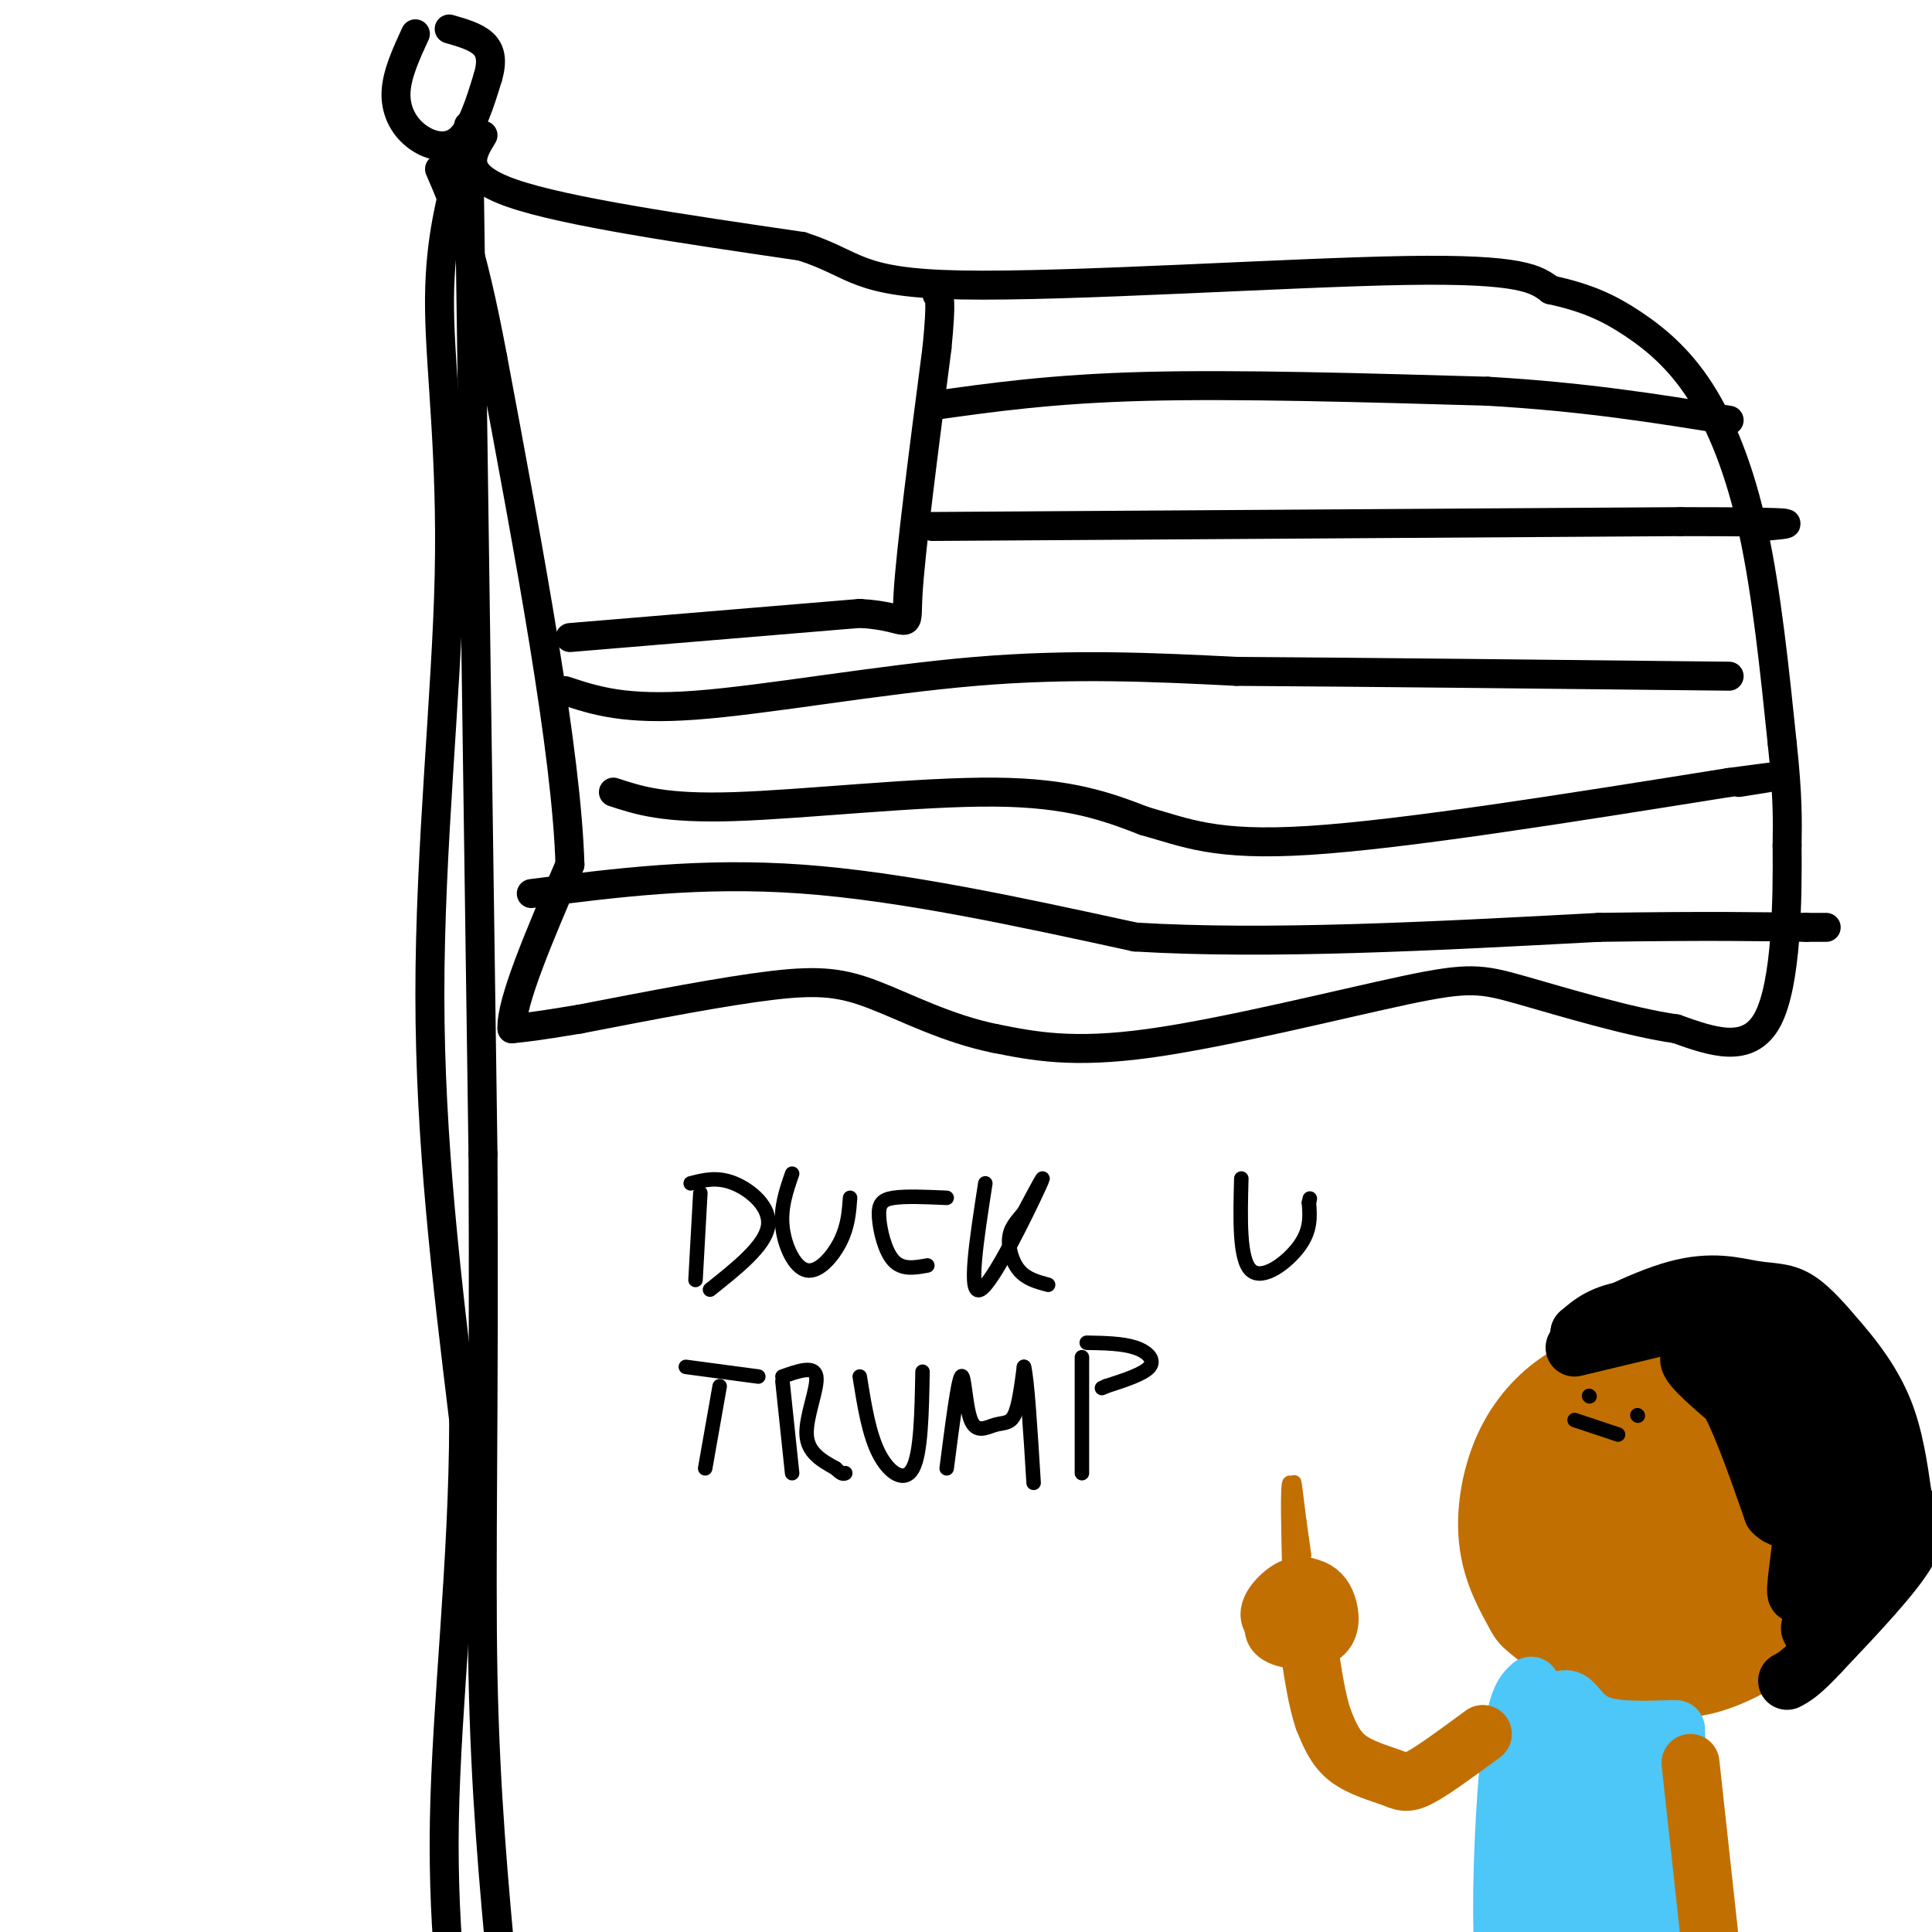
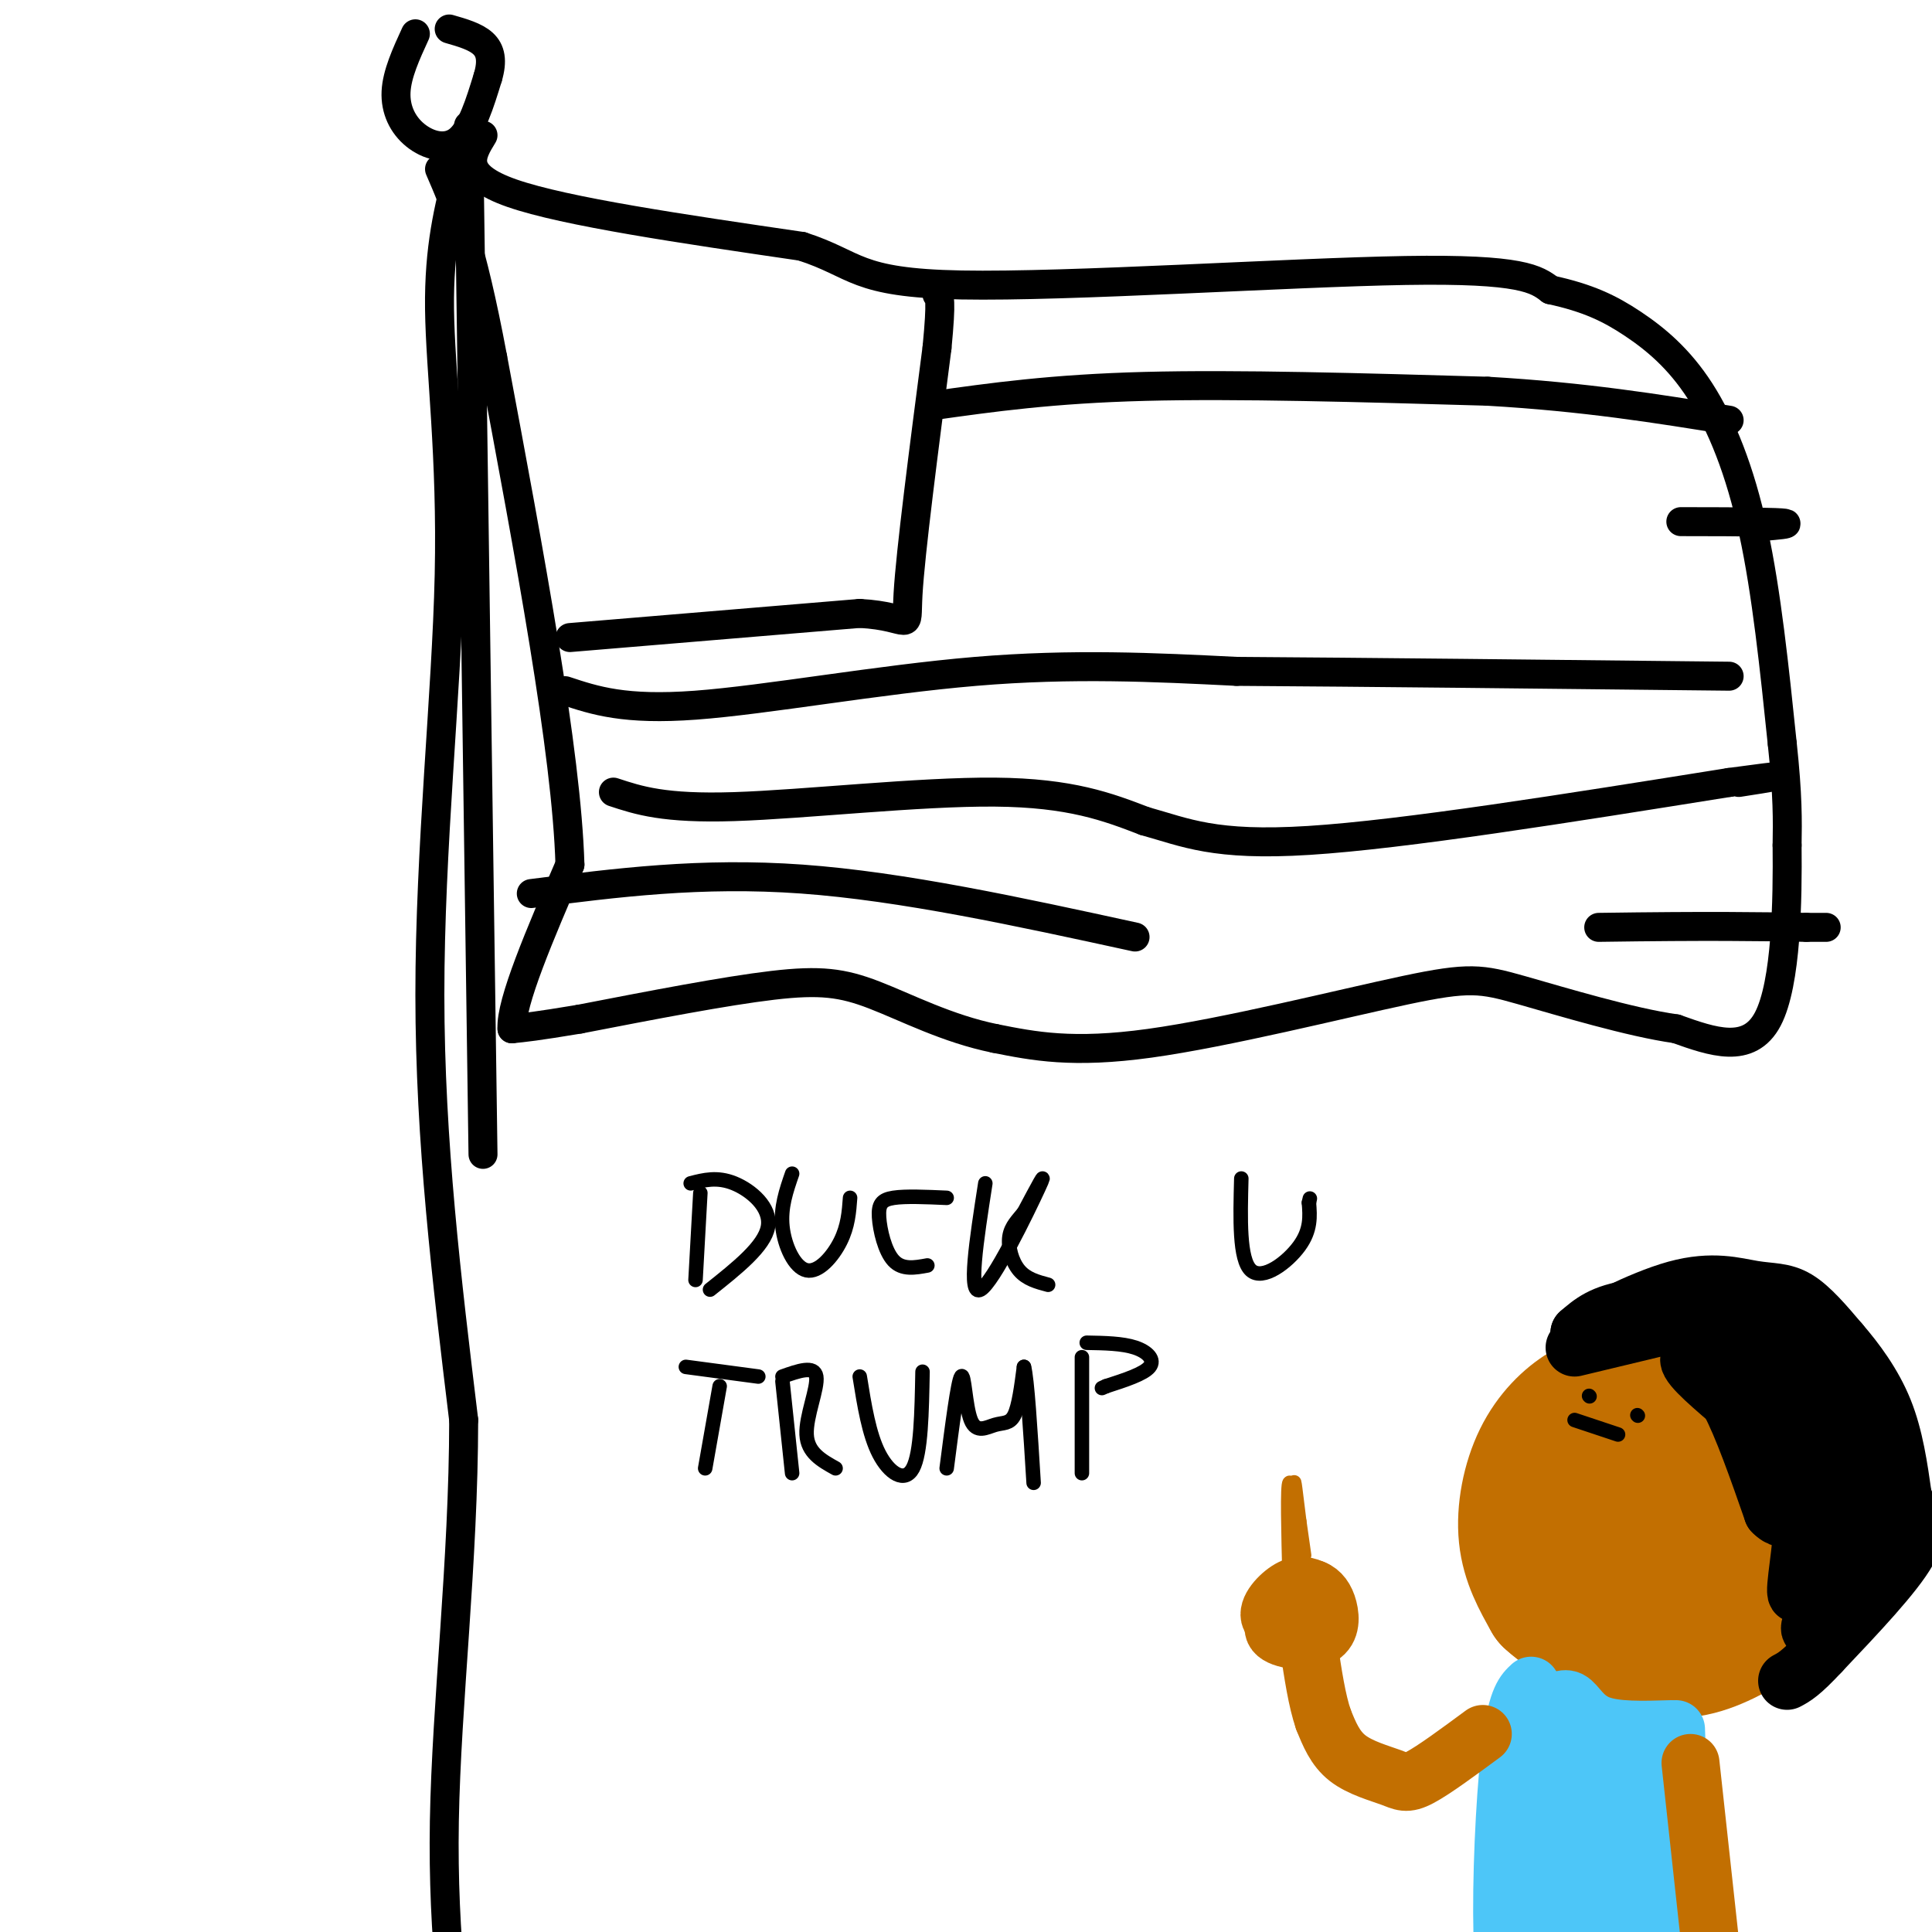
<svg xmlns="http://www.w3.org/2000/svg" viewBox="0 0 400 400" version="1.1">
  <g fill="none" stroke="#000000" stroke-width="6" stroke-linecap="round" stroke-linejoin="round">
    <path d="M86,7c-1.911,4.161 -3.821,8.321 -4,12c-0.179,3.679 1.375,6.875 4,9c2.625,2.125 6.321,3.179 9,1c2.679,-2.179 4.339,-7.589 6,-13" />
    <path d="M101,16c1.022,-3.444 0.578,-5.556 -1,-7c-1.578,-1.444 -4.289,-2.222 -7,-3" />
    <path d="M97,26c0.000,0.000 3.000,213.000 3,213" />
-     <path d="M100,239c0.289,54.378 -0.489,83.822 0,108c0.489,24.178 2.244,43.089 4,62" />
    <path d="M104,409c0.667,11.667 0.333,9.833 0,8" />
    <path d="M95,35c-2.077,8.101 -4.155,16.202 -4,29c0.155,12.798 2.542,30.292 2,55c-0.542,24.708 -4.012,56.631 -4,87c0.012,30.369 3.506,59.185 7,88" />
    <path d="M96,294c-0.022,29.333 -3.578,58.667 -4,83c-0.422,24.333 2.289,43.667 5,63" />
    <path d="M100,28c-2.500,4.083 -5.000,8.167 6,12c11.000,3.833 35.500,7.417 60,11" />
    <path d="M166,51c11.631,3.738 10.708,7.583 33,8c22.292,0.417 67.798,-2.595 92,-3c24.202,-0.405 27.101,1.798 30,4" />
    <path d="M321,60c7.799,1.678 12.297,3.872 17,7c4.703,3.128 9.612,7.188 14,14c4.388,6.812 8.254,16.375 11,29c2.746,12.625 4.373,28.313 6,44" />
    <path d="M369,154c1.167,10.833 1.083,15.917 1,21" />
    <path d="M370,175c0.111,11.178 -0.111,28.622 -4,36c-3.889,7.378 -11.444,4.689 -19,2" />
    <path d="M347,213c-9.475,-1.324 -23.663,-5.633 -32,-8c-8.337,-2.367 -10.821,-2.791 -24,0c-13.179,2.791 -37.051,8.797 -53,11c-15.949,2.203 -23.974,0.601 -32,-1" />
    <path d="M206,215c-9.833,-1.988 -18.417,-6.458 -25,-9c-6.583,-2.542 -11.167,-3.155 -21,-2c-9.833,1.155 -24.917,4.077 -40,7" />
    <path d="M120,211c-9.000,1.500 -11.500,1.750 -14,2" />
    <path d="M106,213c-0.333,-5.333 5.833,-19.667 12,-34" />
    <path d="M118,179c-0.667,-23.167 -8.333,-64.083 -16,-105" />
    <path d="M102,74c-4.500,-24.000 -7.750,-31.500 -11,-39" />
    <path d="M118,132c0.000,0.000 60.000,-5.000 60,-5" />
    <path d="M178,127c11.289,0.600 9.511,4.600 10,-4c0.489,-8.600 3.244,-29.800 6,-51" />
    <path d="M194,72c1.000,-10.333 0.500,-10.667 0,-11" />
    <path d="M193,84c12.417,-1.750 24.833,-3.500 44,-4c19.167,-0.500 45.083,0.250 71,1" />
    <path d="M308,81c20.167,1.167 35.083,3.583 50,6" />
-     <path d="M193,109c0.000,0.000 155.000,-1.000 155,-1" />
    <path d="M348,108c28.667,0.000 22.833,0.500 17,1" />
    <path d="M117,143c6.156,2.044 12.311,4.089 27,3c14.689,-1.089 37.911,-5.311 58,-7c20.089,-1.689 37.044,-0.844 54,0" />
    <path d="M256,139c26.000,0.167 64.000,0.583 102,1" />
    <path d="M127,164c5.244,1.733 10.489,3.467 25,3c14.511,-0.467 38.289,-3.133 54,-3c15.711,0.133 23.356,3.067 31,6" />
    <path d="M237,170c8.511,2.356 14.289,5.244 34,4c19.711,-1.244 53.356,-6.622 87,-12" />
    <path d="M358,162c14.833,-2.000 8.417,-1.000 2,0" />
    <path d="M110,185c17.583,-2.250 35.167,-4.500 56,-3c20.833,1.500 44.917,6.750 69,12" />
-     <path d="M235,194c27.500,1.667 61.750,-0.167 96,-2" />
    <path d="M331,192c23.167,-0.333 33.083,-0.167 43,0" />
    <path d="M374,192c7.167,0.000 3.583,0.000 0,0" />
  </g>
  <g fill="none" stroke="#C26F01" stroke-width="28" stroke-linecap="round" stroke-linejoin="round">
    <path d="M337,289c-2.905,0.536 -5.810,1.071 -9,3c-3.190,1.929 -6.667,5.250 -9,10c-2.333,4.750 -3.524,10.929 -3,16c0.524,5.071 2.762,9.036 5,13" />
    <path d="M321,331c4.541,4.276 13.392,8.466 20,10c6.608,1.534 10.971,0.413 16,-2c5.029,-2.413 10.722,-6.118 14,-10c3.278,-3.882 4.139,-7.941 5,-12" />
    <path d="M376,317c1.287,-4.281 2.005,-8.984 1,-13c-1.005,-4.016 -3.733,-7.344 -7,-10c-3.267,-2.656 -7.072,-4.638 -13,-6c-5.928,-1.362 -13.979,-2.103 -20,0c-6.021,2.103 -10.010,7.052 -14,12" />
    <path d="M323,300c-3.118,4.864 -3.913,11.024 -3,16c0.913,4.976 3.533,8.767 10,10c6.467,1.233 16.779,-0.091 22,-1c5.221,-0.909 5.349,-1.403 6,-4c0.651,-2.597 1.826,-7.299 3,-12" />
    <path d="M361,309c0.037,-3.515 -1.372,-6.303 -5,-8c-3.628,-1.697 -9.477,-2.303 -12,1c-2.523,3.303 -1.721,10.515 0,14c1.721,3.485 4.360,3.242 7,3" />
    <path d="M351,319c1.533,-0.556 1.867,-3.444 0,-5c-1.867,-1.556 -5.933,-1.778 -10,-2" />
  </g>
  <g fill="none" stroke="#000000" stroke-width="3" stroke-linecap="round" stroke-linejoin="round">
    <path d="M329,289c0.000,0.000 0.100,0.100 0.1,0.1" />
    <path d="M339,293c0.000,0.000 0.100,0.100 0.1,0.1" />
    <path d="M326,294c0.000,0.000 9.000,3.000 9,3" />
  </g>
  <g fill="none" stroke="#4DC6F8" stroke-width="12" stroke-linecap="round" stroke-linejoin="round">
    <path d="M317,349c-1.422,1.311 -2.844,2.622 -4,11c-1.156,8.378 -2.044,23.822 -2,36c0.044,12.178 1.022,21.089 2,30" />
    <path d="M347,358c0.000,0.000 2.000,54.000 2,54" />
    <path d="M346,358c-5.778,0.178 -11.556,0.356 -15,-1c-3.444,-1.356 -4.556,-4.244 -6,-5c-1.444,-0.756 -3.222,0.622 -5,2" />
    <path d="M320,354c-1.750,6.012 -3.625,20.042 -3,32c0.625,11.958 3.750,21.845 5,25c1.250,3.155 0.625,-0.423 0,-4" />
    <path d="M327,356c-2.000,19.250 -4.000,38.500 -4,51c0.000,12.500 2.000,18.250 4,24" />
    <path d="M331,364c0.000,0.000 9.000,53.000 9,53" />
    <path d="M337,363c0.000,0.000 3.000,54.000 3,54" />
    <path d="M340,368c0.000,0.000 -8.000,48.000 -8,48" />
    <path d="M324,383c0.000,0.000 0.000,40.000 0,40" />
  </g>
  <g fill="none" stroke="#C26F01" stroke-width="12" stroke-linecap="round" stroke-linejoin="round">
    <path d="M350,365c0.000,0.000 6.000,55.000 6,55" />
    <path d="M307,359c-5.054,3.732 -10.107,7.464 -13,9c-2.893,1.536 -3.625,0.875 -6,0c-2.375,-0.875 -6.393,-1.964 -9,-4c-2.607,-2.036 -3.804,-5.018 -5,-8" />
    <path d="M274,356c-1.333,-3.833 -2.167,-9.417 -3,-15" />
    <path d="M273,338c-4.556,-0.600 -9.111,-1.200 -10,-3c-0.889,-1.800 1.889,-4.800 4,-6c2.111,-1.200 3.556,-0.600 5,0" />
    <path d="M272,329c1.418,0.549 2.463,1.920 3,4c0.537,2.080 0.568,4.868 -2,6c-2.568,1.132 -7.734,0.609 -9,-1c-1.266,-1.609 1.367,-4.305 4,-7" />
    <path d="M268,331c1.167,-1.167 2.083,-0.583 3,0" />
  </g>
  <g fill="none" stroke="#C26F01" stroke-width="3" stroke-linecap="round" stroke-linejoin="round">
    <path d="M267,327c-0.250,-9.833 -0.500,-19.667 0,-20c0.500,-0.333 1.750,8.833 3,18" />
    <path d="M270,325c0.595,4.738 0.583,7.583 0,3c-0.583,-4.583 -1.738,-16.595 -2,-20c-0.262,-3.405 0.369,1.798 1,7" />
    <path d="M269,315c0.333,2.333 0.667,4.667 1,7" />
  </g>
  <g fill="none" stroke="#000000" stroke-width="3" stroke-linecap="round" stroke-linejoin="round">
    <path d="M145,247c0.000,0.000 -1.000,18.000 -1,18" />
    <path d="M143,245c2.756,-0.711 5.511,-1.422 9,0c3.489,1.422 7.711,4.978 7,9c-0.711,4.022 -6.356,8.511 -12,13" />
    <path d="M164,243c-1.214,3.506 -2.429,7.012 -2,11c0.429,3.988 2.500,8.458 5,9c2.500,0.542 5.429,-2.845 7,-6c1.571,-3.155 1.786,-6.077 2,-9" />
    <path d="M196,248c-4.262,-0.190 -8.524,-0.381 -11,0c-2.476,0.381 -3.167,1.333 -3,4c0.167,2.667 1.190,7.048 3,9c1.810,1.952 4.405,1.476 7,1" />
    <path d="M204,245c-1.822,11.733 -3.644,23.467 -1,22c2.644,-1.467 9.756,-16.133 12,-21c2.244,-4.867 -0.378,0.067 -3,5" />
    <path d="M212,251c-1.190,1.524 -2.667,2.833 -3,5c-0.333,2.167 0.476,5.190 2,7c1.524,1.810 3.762,2.405 6,3" />
    <path d="M257,244c-0.222,8.378 -0.444,16.756 2,19c2.444,2.244 7.556,-1.644 10,-5c2.444,-3.356 2.222,-6.178 2,-9" />
    <path d="M271,249c0.333,-1.500 0.167,-0.750 0,0" />
    <path d="M149,287c0.000,0.000 -3.000,17.000 -3,17" />
    <path d="M142,283c0.000,0.000 15.000,2.000 15,2" />
    <path d="M162,286c0.000,0.000 2.000,19.000 2,19" />
    <path d="M162,285c3.311,-1.178 6.622,-2.356 7,0c0.378,2.356 -2.178,8.244 -2,12c0.178,3.756 3.089,5.378 6,7" />
-     <path d="M173,304c1.333,1.333 1.667,1.167 2,1" />
    <path d="M178,285c0.956,5.978 1.911,11.956 4,16c2.089,4.044 5.311,6.156 7,3c1.689,-3.156 1.844,-11.578 2,-20" />
    <path d="M196,304c1.164,-9.019 2.329,-18.038 3,-19c0.671,-0.962 0.850,6.134 2,9c1.150,2.866 3.271,1.502 5,1c1.729,-0.502 3.065,-0.144 4,-2c0.935,-1.856 1.467,-5.928 2,-10" />
    <path d="M212,283c0.667,2.333 1.333,13.167 2,24" />
    <path d="M224,281c0.000,0.000 0.000,24.000 0,24" />
    <path d="M225,278c3.689,0.067 7.378,0.133 10,1c2.622,0.867 4.178,2.533 3,4c-1.178,1.467 -5.089,2.733 -9,4" />
    <path d="M229,287c-1.500,0.667 -0.750,0.333 0,0" />
  </g>
  <g fill="none" stroke="#000000" stroke-width="12" stroke-linecap="round" stroke-linejoin="round">
    <path d="M326,279c0.000,0.000 25.000,-6.000 25,-6" />
    <path d="M351,273c7.278,-2.067 12.971,-4.234 13,-2c0.029,2.234 -5.608,8.871 -5,10c0.608,1.129 7.459,-3.249 10,-4c2.541,-0.751 0.770,2.124 -1,5" />
    <path d="M368,282c2.266,0.509 8.432,-0.719 10,2c1.568,2.719 -1.463,9.386 -1,12c0.463,2.614 4.418,1.175 6,3c1.582,1.825 0.791,6.912 0,12" />
-     <path d="M383,311c0.756,4.800 2.644,10.800 2,15c-0.644,4.200 -3.822,6.600 -7,9" />
    <path d="M378,335c-2.142,2.333 -3.997,3.667 -3,1c0.997,-2.667 4.845,-9.333 5,-12c0.155,-2.667 -3.384,-1.333 -3,-4c0.384,-2.667 4.692,-9.333 9,-16" />
    <path d="M386,304c1.133,-6.267 -0.533,-13.933 -4,-18c-3.467,-4.067 -8.733,-4.533 -14,-5" />
    <path d="M368,281c-3.667,-1.667 -5.833,-3.333 -7,-2c-1.167,1.333 -1.333,5.667 -1,7c0.333,1.333 1.167,-0.333 2,-2" />
    <path d="M362,284c-2.711,-1.378 -10.489,-3.822 -12,-3c-1.511,0.822 3.244,4.911 8,9" />
    <path d="M358,290c2.833,5.333 5.917,14.167 9,23" />
    <path d="M367,313c2.901,3.179 5.654,-0.375 6,3c0.346,3.375 -1.715,13.678 -1,14c0.715,0.322 4.204,-9.337 4,-18c-0.204,-8.663 -4.102,-16.332 -8,-24" />
    <path d="M368,288c0.044,1.822 4.156,18.378 6,22c1.844,3.622 1.422,-5.689 1,-15" />
    <path d="M375,295c1.263,1.121 3.921,11.422 4,19c0.079,7.578 -2.422,12.433 -2,14c0.422,1.567 3.768,-0.155 6,-2c2.232,-1.845 3.352,-3.813 4,-7c0.648,-3.187 0.824,-7.594 1,-12" />
    <path d="M388,307c-1.844,-8.311 -6.956,-23.089 -12,-30c-5.044,-6.911 -10.022,-5.956 -15,-5" />
    <path d="M361,272c-6.956,-1.222 -16.844,-1.778 -23,-1c-6.156,0.778 -8.578,2.889 -11,5" />
    <path d="M327,276c1.973,-1.262 12.405,-6.915 20,-9c7.595,-2.085 12.352,-0.600 16,0c3.648,0.600 6.185,0.314 9,2c2.815,1.686 5.907,5.343 9,9" />
    <path d="M381,278c3.222,3.711 6.778,8.489 9,14c2.222,5.511 3.111,11.756 4,18" />
    <path d="M394,310c1.644,4.311 3.756,6.089 1,11c-2.756,4.911 -10.378,12.956 -18,21" />
    <path d="M377,342c-4.167,4.500 -5.583,5.250 -7,6" />
  </g>
</svg>